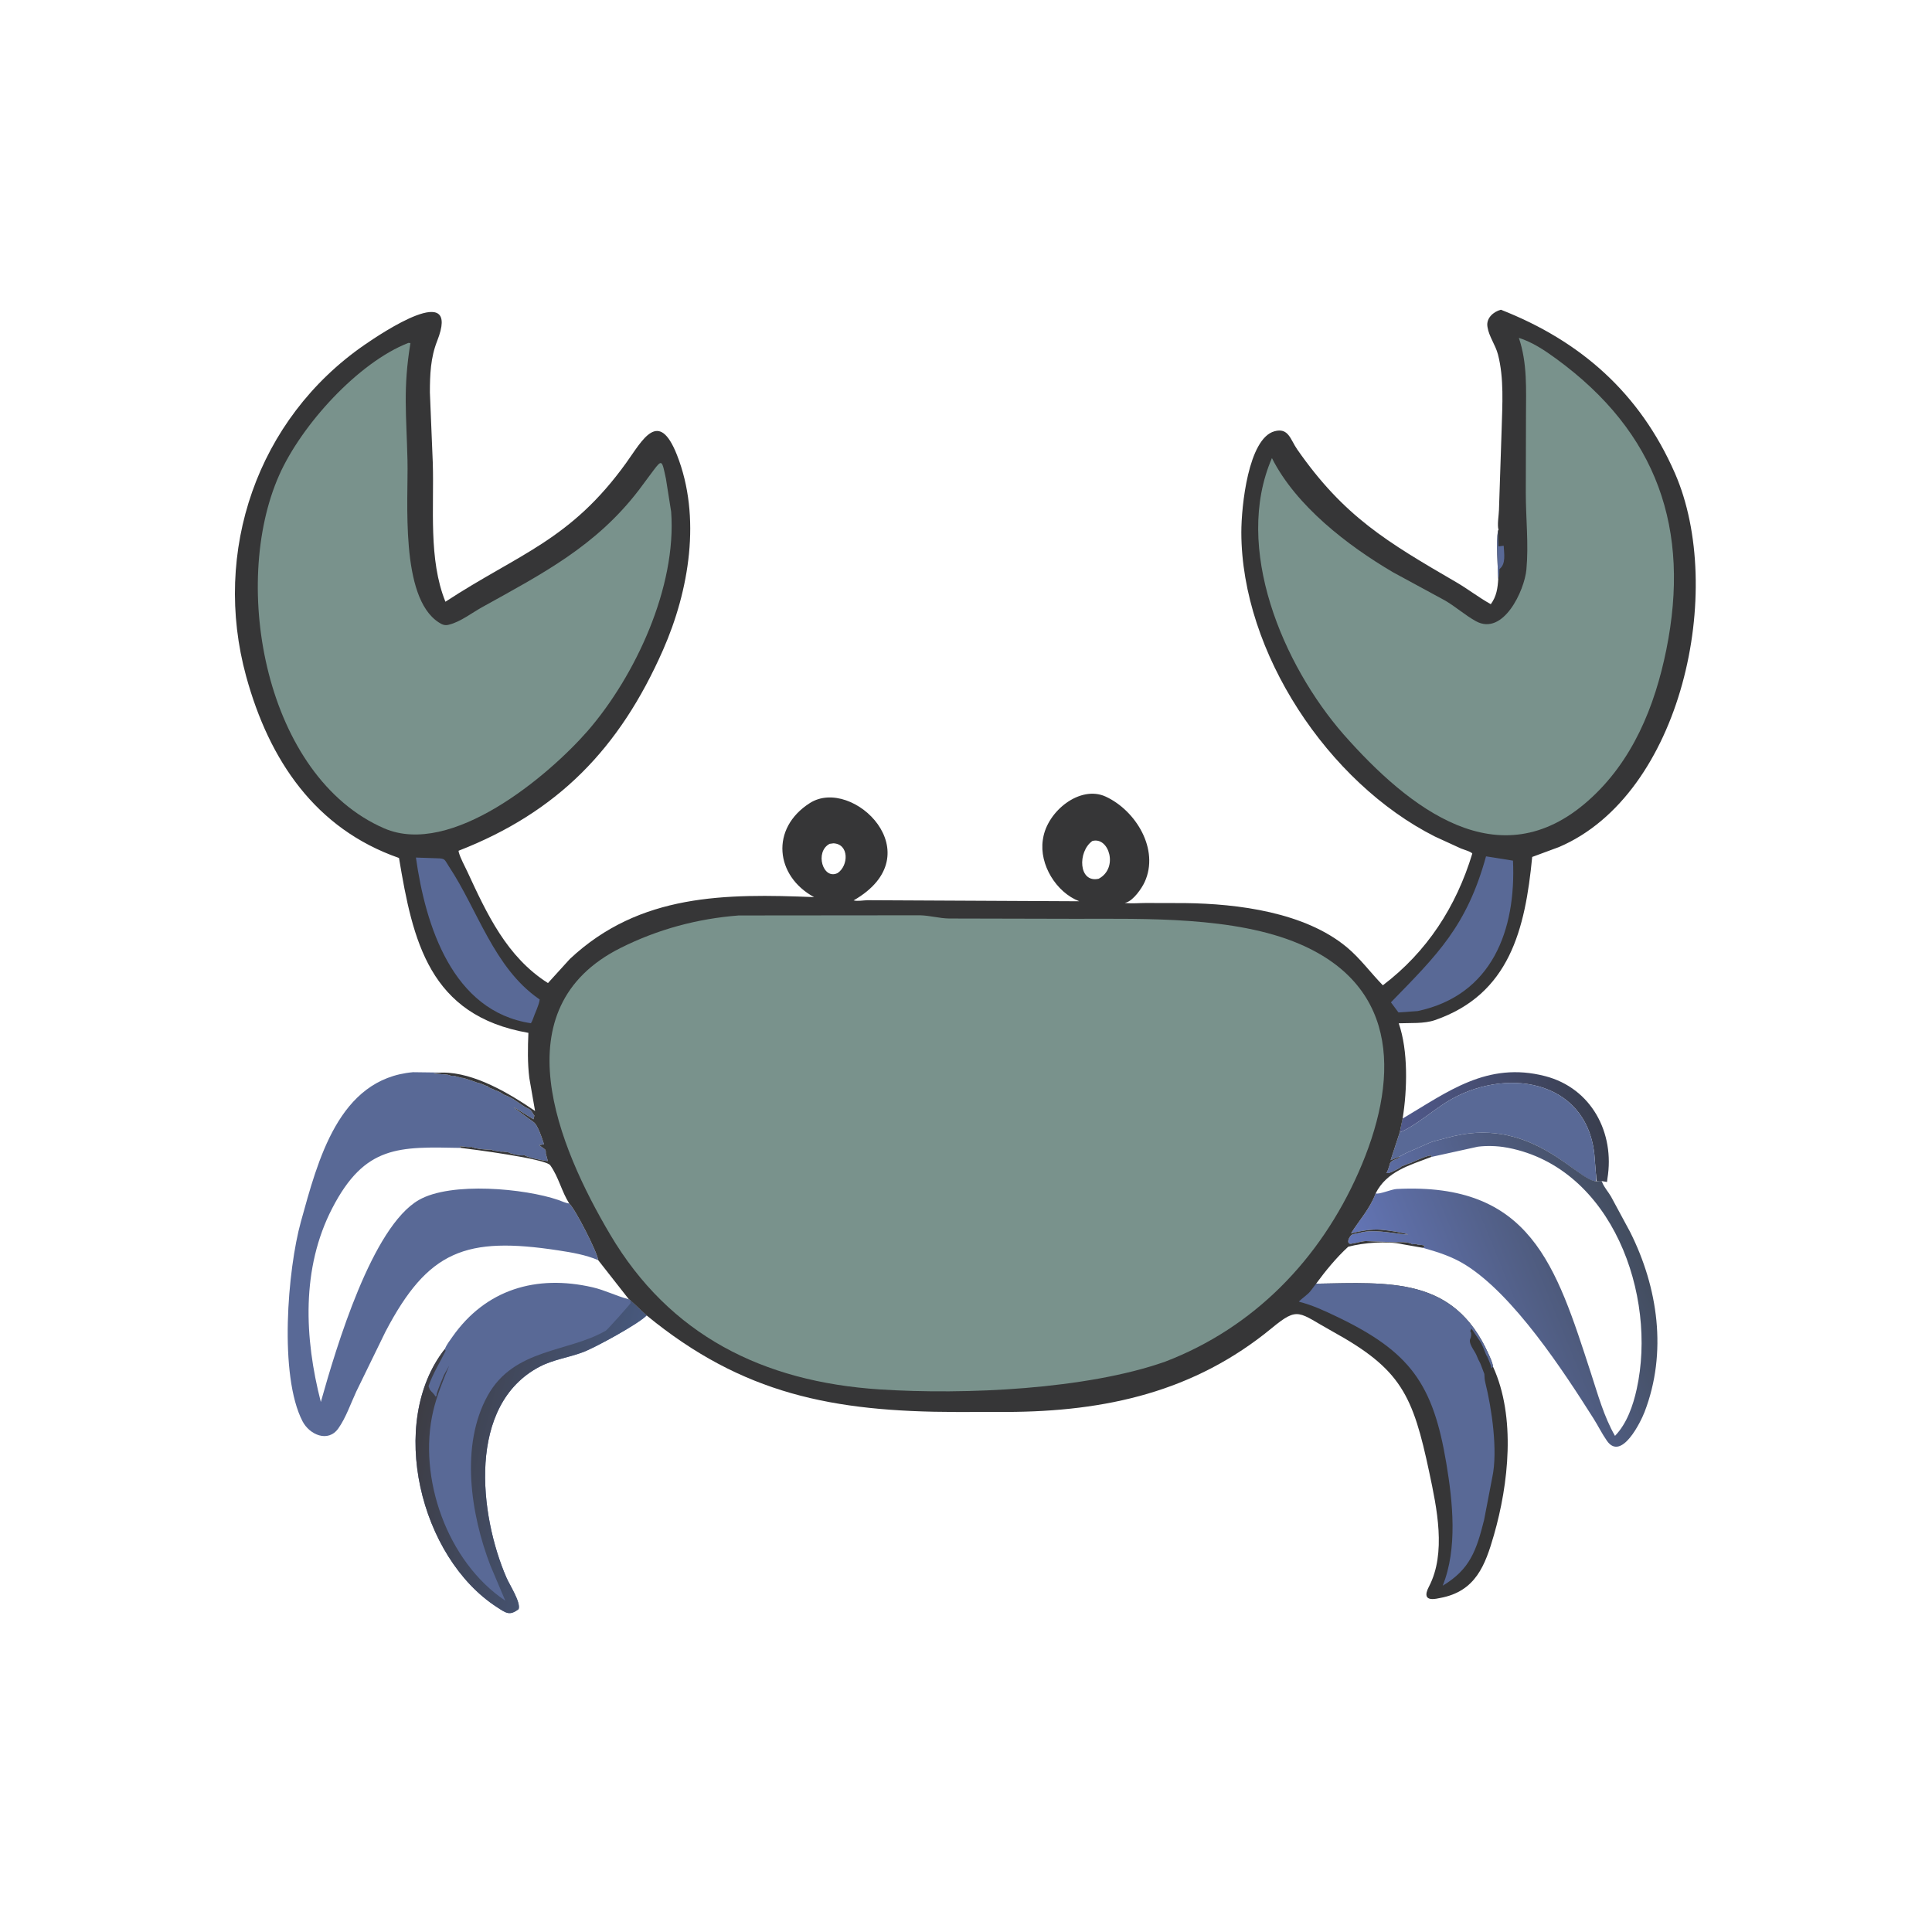
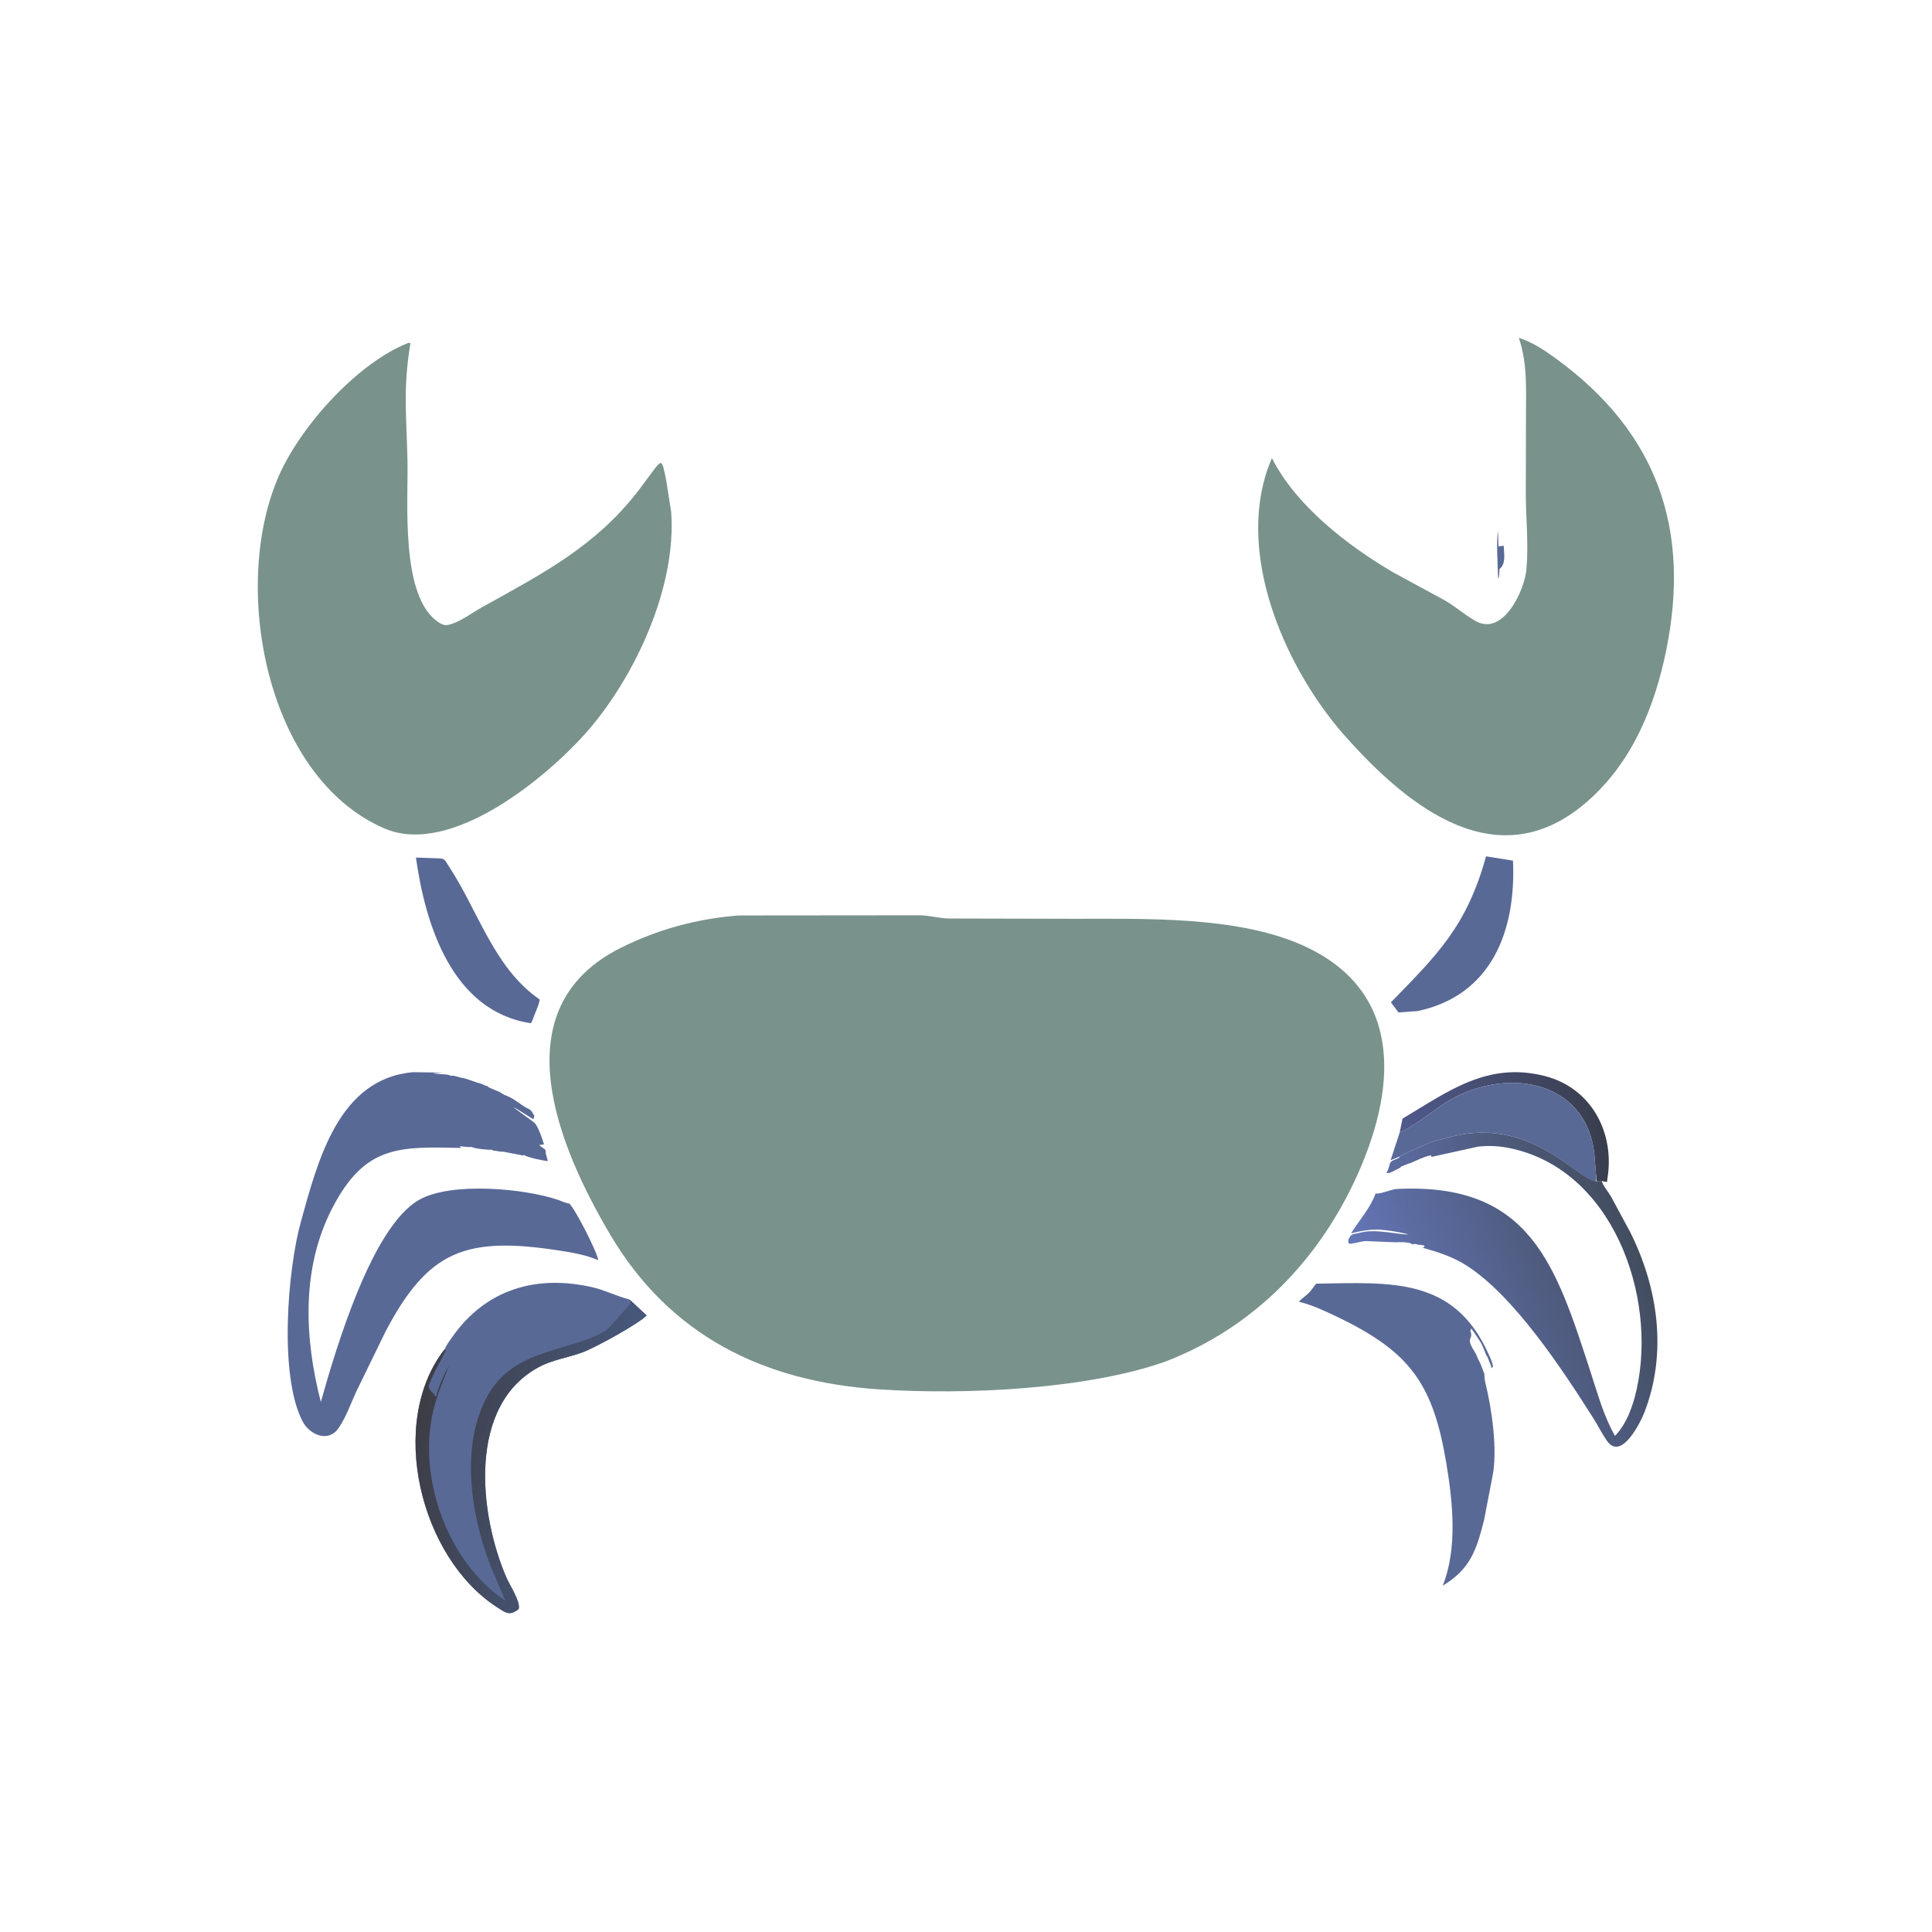
<svg xmlns="http://www.w3.org/2000/svg" version="1.1" style="display: block;" viewBox="0 0 2048 2048" width="640" height="640">
  <defs>
    <linearGradient id="Gradient1" gradientUnits="userSpaceOnUse" x1="1696.69" y1="1186.33" x2="1489.84" y2="1219.74">
      <stop class="stop0" offset="0" stop-opacity="1" stop-color="rgb(57,62,78)" />
      <stop class="stop1" offset="1" stop-opacity="1" stop-color="rgb(80,89,140)" />
    </linearGradient>
    <linearGradient id="Gradient2" gradientUnits="userSpaceOnUse" x1="443.179" y1="1505.1" x2="640.48" y2="1554.81">
      <stop class="stop0" offset="0" stop-opacity="1" stop-color="rgb(61,61,69)" />
      <stop class="stop1" offset="1" stop-opacity="1" stop-color="rgb(71,88,124)" />
    </linearGradient>
    <linearGradient id="Gradient3" gradientUnits="userSpaceOnUse" x1="1735.74" y1="1322.54" x2="1474.32" y2="1429.14">
      <stop class="stop0" offset="0" stop-opacity="1" stop-color="rgb(67,77,95)" />
      <stop class="stop1" offset="1" stop-opacity="1" stop-color="rgb(100,118,184)" />
    </linearGradient>
  </defs>
  <path transform="translate(0,0)" fill="url(#Gradient1)" d="M 1486.68 1185.8 C 1534.35 1157.62 1576.36 1124.82 1637.89 1140.73 C 1687.05 1153.45 1712.01 1201 1703.9 1249.5 L 1703.5 1252.96 L 1697.91 1251.99 C 1696.21 1251.52 1694.18 1251.98 1692.43 1252.15 C 1692.67 1249.63 1691.89 1246.29 1691.69 1243.57 L 1690.03 1222.89 C 1680.8 1143.15 1593.8 1130.7 1533.5 1168.14 C 1519.74 1176.68 1498.99 1194.2 1484.71 1200 L 1483.78 1200.36 L 1486.68 1185.8 z" />
  <path transform="translate(0,0)" fill="rgb(89,105,150)" d="M 1483.78 1200.36 L 1484.71 1200 C 1498.99 1194.2 1519.74 1176.68 1533.5 1168.14 C 1593.8 1130.7 1680.8 1143.15 1690.03 1222.89 L 1691.69 1243.57 C 1691.89 1246.29 1692.67 1249.63 1691.66 1252.15 C 1673.32 1252.76 1626.03 1184.76 1542.01 1204.13 L 1540 1204.55 C 1538.26 1205.06 1536.89 1205.54 1535.07 1205.82 L 1521 1209.51 C 1519.12 1210.07 1517.45 1210.51 1515.63 1211.3 L 1498.01 1219.01 C 1492.89 1221.1 1488.09 1223.3 1483.32 1226.15 L 1474.1 1229.87 L 1483.78 1200.36 z" />
  <path transform="translate(0,0)" fill="rgb(89,105,150)" d="M 471.41 1430.19 C 473.344 1425.48 476.68 1421.19 479.602 1417.03 C 514.802 1366.94 568.219 1350.81 628.092 1364.57 C 641.275 1367.6 652.898 1373.67 665.718 1377.05 L 666.614 1377.27 L 667.946 1378.08 L 685.475 1394.42 C 676.67 1403.52 630.868 1428.55 617.905 1433.4 C 602.748 1439.08 586.49 1441.18 572 1448.77 C 494.992 1489.11 507.822 1605.71 536.992 1672.67 C 540.234 1680.11 552.3 1698.63 549.751 1705.75 C 540.131 1713.12 536.39 1709.82 527.057 1703.82 C 445.061 1651.1 410.467 1507.9 471.41 1430.19 z" />
  <path transform="translate(0,0)" fill="url(#Gradient2)" d="M 667.946 1378.08 L 685.475 1394.42 C 676.67 1403.52 630.868 1428.55 617.905 1433.4 C 602.748 1439.08 586.49 1441.18 572 1448.77 C 494.992 1489.11 507.822 1605.71 536.992 1672.67 C 540.234 1680.11 552.3 1698.63 549.751 1705.75 C 540.131 1713.12 536.39 1709.82 527.057 1703.82 C 445.061 1651.1 410.467 1507.9 471.41 1430.19 L 472.464 1431.75 C 466.293 1444.4 458.834 1455.97 454.261 1469.42 L 455.666 1473.18 C 457.63 1475.82 460.18 1477.33 461.485 1480.35 L 462.75 1479.75 C 462.846 1476.11 464.998 1471.69 466.25 1468.25 L 468 1464 C 468.992 1461.86 469.652 1459.72 470.609 1457.61 L 476.202 1447.5 C 469.732 1463.17 463.187 1478.91 459.278 1495.47 C 442.505 1566.49 474.223 1655.75 535.629 1696.77 L 519.847 1659.55 C 499.064 1605.53 487.615 1532.32 516.971 1479.4 C 544.958 1428.95 602.368 1433.86 642.419 1410.4 C 643.855 1409.56 668.178 1382.4 668.505 1381.25 L 667.946 1378.08 z" />
  <path transform="translate(0,0)" fill="url(#Gradient3)" d="M 1483.32 1226.15 C 1488.09 1223.3 1492.89 1221.1 1498.01 1219.01 L 1515.63 1211.3 C 1517.45 1210.51 1519.12 1210.07 1521 1209.51 L 1535.07 1205.82 C 1536.89 1205.54 1538.26 1205.06 1540 1204.55 L 1542.01 1204.13 C 1626.03 1184.76 1673.32 1252.76 1692.43 1252.15 C 1694.18 1251.98 1696.21 1251.52 1697.91 1251.99 L 1698.52 1253.6 C 1700.53 1258.63 1704.9 1263.52 1707.67 1268.27 L 1728.05 1306.05 C 1757.56 1364.92 1767.54 1433.66 1743.35 1496.64 C 1739.3 1507.2 1718.8 1549.25 1703.43 1527.34 C 1698.16 1519.83 1694.03 1511.31 1689.1 1503.54 C 1657.56 1453.82 1604.68 1372.56 1553.11 1340.6 C 1539.05 1331.9 1523.94 1327.1 1508.14 1322.71 C 1512.68 1320.52 1508.28 1319.77 1505 1319.51 L 1503.49 1319.5 C 1501.51 1319 1501.24 1318.56 1499 1318.76 L 1497 1319 C 1494.28 1316.31 1482.84 1316.59 1479.31 1316.88 L 1448.31 1315.63 C 1445.78 1315.43 1438.71 1317.22 1436 1317.76 L 1434 1318 C 1425.61 1320.98 1429.81 1309.23 1434.49 1308.25 L 1440.5 1307 C 1443.38 1306.23 1448.74 1305.22 1451.64 1305.22 L 1453 1305.24 C 1465.12 1304.33 1488.81 1309.46 1492.7 1308.41 C 1483.15 1306 1473.62 1304.45 1463.83 1303.58 C 1453.91 1302.66 1441.79 1305.02 1432.14 1307.38 C 1441.09 1293.23 1452.24 1281.24 1458.25 1265.03 C 1470 1241.57 1494.24 1235.26 1517.24 1226.41 L 1517.37 1224.92 C 1514.29 1224.55 1507.34 1227.59 1504 1229 L 1495.51 1232.75 C 1494.05 1233.33 1493.21 1233.23 1491.67 1234.06 L 1485.5 1236.51 C 1484.58 1237.57 1484.04 1238.01 1482.73 1238.61 L 1475 1242.5 C 1471.78 1243.7 1474.49 1242.37 1472.22 1243.51 L 1469.49 1243.5 C 1471.09 1241.9 1472.1 1237.27 1472.99 1234.99 L 1473.5 1233 C 1475.2 1229.61 1480.42 1229.06 1483.47 1227.01 L 1483.32 1226.15 z M 1517.24 1226.41 C 1494.24 1235.26 1470 1241.57 1458.25 1265.03 C 1461.82 1266.46 1474.93 1260.65 1480.52 1260.37 C 1622.6 1253.18 1649.28 1341.37 1686.5 1455.73 C 1693.63 1477.63 1700.37 1502.08 1711.97 1522.08 C 1724.57 1509 1731.09 1490.07 1734.95 1472.61 C 1756.94 1373.21 1709 1238.11 1598.6 1216.72 L 1596.68 1216.4 C 1587.24 1214.64 1576.12 1214.33 1566.59 1215.54 L 1517.24 1226.41 z" />
-   <path transform="translate(0,0)" fill="rgb(89,105,150)" d="M 634.14 1335.86 C 621.223 1330.19 605.967 1327.63 592.066 1325.5 C 493.802 1310.47 453.78 1325.45 408.627 1411.63 L 377.654 1475.15 C 371.751 1487.87 366.783 1502.58 358.734 1514.06 C 347.744 1529.74 328.022 1520.69 320.752 1506.73 C 295.492 1458.24 304.894 1345.67 318.97 1295 C 336.967 1230.22 358.812 1143.51 437.822 1136.57 L 469.311 1136.98 L 459.227 1137.75 C 463.769 1139.02 475.255 1138.21 478 1140.49 L 479.344 1140.32 C 481.296 1140.16 481.735 1140.65 483.5 1141 L 489.516 1142.59 C 494.304 1142.97 488.133 1142.42 493 1143.24 L 503.44 1146.74 C 505.752 1147.9 508.16 1147.93 510.5 1149 L 514.175 1150.53 C 515.714 1151.21 515.018 1150.93 517 1151.5 L 518 1152.49 C 519.678 1153.69 522.54 1154.27 524.5 1155.49 L 529 1157.24 C 531.762 1158.6 534.038 1160.81 537 1161.5 L 541.221 1163.55 C 546.927 1166.39 551.552 1170.56 557.005 1173.75 L 560.51 1175.5 C 564.651 1177.81 563.928 1179.89 566.5 1182.51 L 565.5 1186.51 L 548.469 1175.94 C 547.13 1175.04 546 1174.53 544.5 1174 L 565.436 1189.34 C 570.119 1192.22 574.856 1207.48 576.664 1213 L 571.5 1213.91 L 577.789 1218.45 C 578.619 1220.11 578.668 1220.72 578.51 1222.5 L 580.75 1230.75 C 577.205 1230.76 558.234 1226.73 556 1224.51 L 554 1224.76 C 550.951 1224.94 540.958 1223.13 539 1221.51 L 533.094 1220.77 C 530.18 1221.25 526.545 1219.72 523.25 1219.75 L 521 1218.76 C 517.107 1219.12 502.368 1217.52 500 1215.76 L 498.953 1215.89 C 497.336 1216.05 495.858 1215.9 494.25 1215.75 L 487.362 1215.01 L 488.667 1216.84 C 500.137 1218.26 578.26 1228.19 583.29 1235.24 C 592.245 1247.79 595.378 1263.24 603.429 1275.76 C 609.763 1281.53 633.113 1327.2 634.14 1335.86 z M 603.429 1275.76 C 595.378 1263.24 592.245 1247.79 583.29 1235.24 C 578.26 1228.19 500.137 1218.26 488.667 1216.84 C 422.86 1215.48 386.859 1213.81 352.233 1280.68 C 319.187 1344.49 322.658 1418.41 340.093 1486.16 C 356.654 1427.38 394.406 1300.51 444 1272.03 C 478.225 1252.38 556.485 1259.87 591.832 1272.02 C 595.461 1273.27 599.637 1275.37 603.429 1275.76 z" />
-   <path transform="translate(0,0)" fill="rgb(54,54,55)" d="M 1587.88 562.535 L 1588.49 561.598 C 1586.92 556.473 1588.82 546.126 1588.97 540.534 L 1591.78 455.604 C 1592.5 429.49 1594.52 400.932 1587.84 375.527 C 1585.28 365.805 1578.35 356.533 1576.87 347 L 1576.69 345.905 C 1575.45 337.109 1583.18 330.363 1591 328.324 C 1675.41 361.436 1738.2 416.493 1775.45 501.536 C 1829.51 624.957 1782.98 842.388 1652.5 897.941 L 1624.19 908.409 C 1616.76 985.168 1600.22 1053.99 1521.08 1081.37 C 1509.55 1085.36 1494.9 1084.22 1482.72 1084.74 C 1492.85 1113.86 1491.8 1155.07 1486.83 1185.8 L 1483.78 1200.36 L 1474.1 1229.87 L 1483.32 1226.15 L 1483.47 1227.01 C 1480.42 1229.06 1475.2 1229.61 1473.5 1233 L 1472.99 1234.99 C 1472.1 1237.27 1471.09 1241.9 1469.49 1243.5 L 1472.22 1243.51 C 1474.49 1242.37 1471.78 1243.7 1475 1242.5 L 1482.73 1238.61 C 1484.04 1238.01 1484.58 1237.57 1485.5 1236.51 L 1491.67 1234.06 C 1493.21 1233.23 1494.05 1233.33 1495.51 1232.75 L 1504 1229 C 1507.34 1227.59 1514.29 1224.55 1517.37 1224.92 L 1517.24 1226.41 C 1494.24 1235.26 1470 1241.57 1458.25 1265.03 C 1452.24 1281.24 1441.09 1293.23 1432.14 1307.38 C 1441.79 1305.02 1453.91 1302.66 1463.83 1303.58 C 1473.62 1304.45 1483.15 1306 1492.7 1308.41 C 1488.81 1309.46 1465.12 1304.33 1453 1305.24 L 1451.64 1305.22 C 1448.74 1305.22 1443.38 1306.23 1440.5 1307 L 1434.49 1308.25 C 1429.81 1309.23 1425.61 1320.98 1434 1318 L 1436 1317.76 C 1438.71 1317.22 1445.78 1315.43 1448.31 1315.63 L 1479.31 1316.88 C 1482.84 1316.59 1494.28 1316.31 1497 1319 L 1499 1318.76 C 1501.24 1318.56 1501.51 1319 1503.49 1319.5 L 1505 1319.51 C 1508.28 1319.77 1512.68 1320.52 1508.14 1322.71 L 1487.13 1319.01 C 1470.19 1315.19 1445.53 1317.27 1429.18 1321.59 C 1416.86 1332.8 1404.98 1347.31 1395.13 1360.76 C 1473.37 1359.52 1541.01 1353.4 1577.61 1434.68 C 1579.55 1439 1582.09 1444.1 1582.68 1448.79 C 1607.07 1502.04 1599.17 1573.19 1583.61 1627.25 C 1574.41 1659.21 1564.27 1687.07 1526.46 1693.95 L 1522.41 1694.72 C 1510.35 1696.67 1510.36 1690.22 1514.7 1681.94 C 1533.4 1646.24 1523.02 1598.24 1515.14 1561 C 1497.71 1478.62 1485.15 1451.49 1412.89 1411.61 C 1375.98 1391.23 1376.77 1384.28 1348 1407.95 C 1266.12 1475.33 1172.41 1496.39 1066.92 1496.73 L 1014.14 1496.77 C 882.906 1496.55 787.231 1477.93 685.475 1394.42 L 667.946 1378.08 L 666.614 1377.27 L 634.14 1335.86 C 633.113 1327.2 609.763 1281.53 603.429 1275.76 C 595.378 1263.24 592.245 1247.79 583.29 1235.24 C 578.26 1228.19 500.137 1218.26 488.667 1216.84 L 487.362 1215.01 L 494.25 1215.75 C 495.858 1215.9 497.336 1216.05 498.953 1215.89 L 500 1215.76 C 502.368 1217.52 517.107 1219.12 521 1218.76 L 523.25 1219.75 C 526.545 1219.72 530.18 1221.25 533.094 1220.77 L 539 1221.51 C 540.958 1223.13 550.951 1224.94 554 1224.76 L 556 1224.51 C 558.234 1226.73 577.205 1230.76 580.75 1230.75 L 578.51 1222.5 C 578.668 1220.72 578.619 1220.11 577.789 1218.45 L 571.5 1213.91 L 576.664 1213 C 574.856 1207.48 570.119 1192.22 565.436 1189.34 L 544.5 1174 C 546 1174.53 547.13 1175.04 548.469 1175.94 L 565.5 1186.51 L 566.5 1182.51 C 563.928 1179.89 564.651 1177.81 560.51 1175.5 L 557.005 1173.75 C 551.552 1170.56 546.927 1166.39 541.221 1163.55 L 537 1161.5 C 534.038 1160.81 531.762 1158.6 529 1157.24 L 524.5 1155.49 C 522.54 1154.27 519.678 1153.69 518 1152.49 L 517 1151.5 C 515.018 1150.93 515.714 1151.21 514.175 1150.53 L 510.5 1149 C 508.16 1147.93 505.752 1147.9 503.44 1146.74 L 493 1143.24 C 488.133 1142.42 494.304 1142.97 489.516 1142.59 L 483.5 1141 C 481.735 1140.65 481.296 1140.16 479.344 1140.32 L 478 1140.49 C 475.255 1138.21 463.769 1139.02 459.227 1137.75 L 469.311 1136.98 C 503.036 1136.84 540.616 1159.49 567.192 1177.69 L 561.126 1142.88 C 559.146 1127.23 559.45 1110.61 560.121 1094.87 C 454.908 1076.66 437.585 997.324 422.962 909.499 C 334.358 878.619 285.366 806.002 260.939 716.952 C 224.698 584.836 272.497 444.133 386.54 365.473 C 404.519 353.073 489.103 296.313 463.432 361.397 C 456.384 379.268 455.738 396.995 455.707 415.921 L 458.766 490.554 C 460.292 537.765 454.011 593.017 472.175 637.858 C 550.157 586.791 604.573 572.979 663.863 490.552 C 680.983 466.752 698.085 432.723 717.627 482.307 C 743.589 548.182 730.584 625.997 702.841 688.988 C 656.697 793.763 591.039 860.933 486.105 901.831 L 486.288 903.26 C 488.13 910.006 492.303 917.261 495.248 923.629 C 516.3 969.16 537.344 1014.5 580.871 1042.09 L 604.117 1016.5 C 678.339 946.977 769.261 947.246 862.977 950.982 C 821.846 928.746 816.243 878.106 858.526 851.245 C 903.836 822.46 989.707 905.715 904.895 954.45 C 908.748 955.563 915.192 954.381 919.445 954.261 L 1144.09 955.377 C 1119.61 945.996 1101.56 916.457 1105.42 890.509 L 1105.66 889 C 1110.16 859.761 1145.06 831.979 1172.04 844.413 C 1204.09 859.181 1229.24 900.493 1213.37 935.008 C 1210.21 941.887 1201.5 954.315 1193.97 956.662 L 1192.27 957.122 C 1199.31 958.024 1207.38 957.24 1214.52 957.213 L 1255.95 957.315 C 1312.76 957.968 1383.19 967.183 1427.56 1003.99 C 1441.82 1015.82 1452.93 1031.2 1465.88 1044.45 C 1512.63 1008.97 1543.64 961.173 1560.69 904.831 C 1559.71 902.892 1551.17 900.463 1548.71 899.45 L 1521.02 886.747 C 1407.68 829.577 1316.14 691.424 1315.87 564.567 C 1315.81 536.502 1323.3 464.855 1350.93 457.187 C 1365.96 453.016 1367.82 465.927 1375.05 476.314 C 1424.63 547.505 1470.12 574.384 1543.81 617.252 C 1556.32 624.53 1567.65 633.457 1580.32 640.477 C 1586.4 632.146 1587.6 623.573 1588.21 613.599 C 1587.65 600.198 1586.04 575.003 1587.88 562.535 z M 1157.9 891.5 C 1142.11 902.822 1143.19 936.384 1164.66 931.5 C 1186.02 920.187 1175.43 886.533 1157.9 891.5 z M 879.424 894.5 C 863.347 902.901 872.31 933.105 887.878 925.5 C 899.586 917.745 900.292 894.708 883.5 893.949 L 879.424 894.5 z" />
+   <path transform="translate(0,0)" fill="rgb(89,105,150)" d="M 634.14 1335.86 C 621.223 1330.19 605.967 1327.63 592.066 1325.5 C 493.802 1310.47 453.78 1325.45 408.627 1411.63 L 377.654 1475.15 C 371.751 1487.87 366.783 1502.58 358.734 1514.06 C 347.744 1529.74 328.022 1520.69 320.752 1506.73 C 295.492 1458.24 304.894 1345.67 318.97 1295 C 336.967 1230.22 358.812 1143.51 437.822 1136.57 L 469.311 1136.98 L 459.227 1137.75 C 463.769 1139.02 475.255 1138.21 478 1140.49 L 479.344 1140.32 C 481.296 1140.16 481.735 1140.65 483.5 1141 L 489.516 1142.59 C 494.304 1142.97 488.133 1142.42 493 1143.24 L 503.44 1146.74 C 505.752 1147.9 508.16 1147.93 510.5 1149 L 514.175 1150.53 C 515.714 1151.21 515.018 1150.93 517 1151.5 L 518 1152.49 C 519.678 1153.69 522.54 1154.27 524.5 1155.49 L 529 1157.24 C 531.762 1158.6 534.038 1160.81 537 1161.5 L 541.221 1163.55 C 546.927 1166.39 551.552 1170.56 557.005 1173.75 L 560.51 1175.5 C 564.651 1177.81 563.928 1179.89 566.5 1182.51 L 565.5 1186.51 L 548.469 1175.94 C 547.13 1175.04 546 1174.53 544.5 1174 L 565.436 1189.34 C 570.119 1192.22 574.856 1207.48 576.664 1213 L 571.5 1213.91 L 577.789 1218.45 C 578.619 1220.11 578.668 1220.72 578.51 1222.5 L 580.75 1230.75 C 577.205 1230.76 558.234 1226.73 556 1224.51 L 554 1224.76 L 533.094 1220.77 C 530.18 1221.25 526.545 1219.72 523.25 1219.75 L 521 1218.76 C 517.107 1219.12 502.368 1217.52 500 1215.76 L 498.953 1215.89 C 497.336 1216.05 495.858 1215.9 494.25 1215.75 L 487.362 1215.01 L 488.667 1216.84 C 500.137 1218.26 578.26 1228.19 583.29 1235.24 C 592.245 1247.79 595.378 1263.24 603.429 1275.76 C 609.763 1281.53 633.113 1327.2 634.14 1335.86 z M 603.429 1275.76 C 595.378 1263.24 592.245 1247.79 583.29 1235.24 C 578.26 1228.19 500.137 1218.26 488.667 1216.84 C 422.86 1215.48 386.859 1213.81 352.233 1280.68 C 319.187 1344.49 322.658 1418.41 340.093 1486.16 C 356.654 1427.38 394.406 1300.51 444 1272.03 C 478.225 1252.38 556.485 1259.87 591.832 1272.02 C 595.461 1273.27 599.637 1275.37 603.429 1275.76 z" />
  <path transform="translate(0,0)" fill="rgb(89,105,150)" d="M 1588.21 613.599 C 1587.65 600.198 1586.04 575.003 1587.88 562.535 L 1588.5 579.199 L 1593.98 578.5 C 1594.28 586.384 1596.69 597.783 1589.49 603.19 C 1589.34 606.572 1589.55 610.474 1588.21 613.599 z" />
  <path transform="translate(0,0)" fill="rgb(89,105,150)" d="M 1575.25 907.767 L 1603.83 912.317 C 1607.17 985.462 1582.04 1054.89 1502.77 1071.78 L 1482.42 1073.21 L 1474.44 1062.52 C 1523.52 1012.08 1554.83 981.904 1575.25 907.767 z" />
  <path transform="translate(0,0)" fill="rgb(89,105,150)" d="M 440.895 909.044 L 463.536 909.823 C 472.272 910.026 471 911.112 475.946 918.583 C 506.509 964.752 523.475 1025.45 570.858 1058.62 L 572.099 1059.48 C 571.389 1065.59 567.077 1073.78 565.07 1079.84 C 564.447 1081.62 563.799 1083.07 562.795 1084.67 C 479.393 1072.12 450.96 980.661 440.895 909.044 z" />
  <path transform="translate(0,0)" fill="rgb(89,105,150)" d="M 1395.13 1360.76 C 1473.37 1359.52 1541.01 1353.4 1577.61 1434.68 C 1579.55 1439 1582.09 1444.1 1582.68 1448.79 L 1580.57 1450.42 C 1580.74 1448.56 1580.96 1448.9 1580.45 1447.53 L 1579 1444 C 1578.11 1442.07 1577.44 1439.83 1576.51 1438 L 1575.51 1436.5 C 1573.3 1431.15 1571.24 1424.79 1567.68 1420.03 L 1559.75 1408.25 L 1558.49 1411 C 1559.86 1413.05 1559.49 1413.62 1559.49 1416 L 1558.99 1418.25 C 1555.65 1423.32 1562.79 1431.21 1564.99 1436.25 L 1567 1441 C 1567.95 1442.87 1569.03 1444.58 1569.99 1447.25 L 1573.49 1456.5 C 1573.56 1459.78 1573.77 1462.74 1574.57 1465.93 C 1581.29 1492.9 1587.95 1537.88 1581.88 1566.05 L 1573.23 1611.09 C 1565.08 1643.49 1558.34 1663.55 1529.32 1680.9 C 1545.17 1641.62 1540.03 1592.25 1533.19 1551.29 C 1519.15 1467.21 1495.21 1433.11 1417.13 1395.74 C 1403.87 1389.39 1391.13 1383.44 1376.81 1379.83 C 1380.65 1375.69 1386.81 1372.19 1389.87 1367.66 L 1395.13 1360.76 z" />
  <path transform="translate(0,0)" fill="rgb(121,146,140)" d="M 432.872 363.5 L 435.071 363.688 C 427.12 412.06 430.814 439.379 431.953 488 C 432.936 529.962 423.79 632.963 464.992 659.697 C 468.396 661.906 471.205 663.319 475.292 662.346 L 476.5 662.027 C 488.268 659.001 500.168 649.691 510.896 643.736 C 575.33 607.968 631.685 578.913 677.185 519.5 L 692.502 498.897 C 701.867 486.453 701.713 487.791 705.937 507.609 L 711.443 542.422 C 717.407 622.158 673.511 716.424 623.078 774.677 C 581.012 822.85 478.384 908.927 407.25 878.083 C 281.412 823.519 243.958 620.504 296.017 503.5 C 319.764 450.128 379.904 384.149 432.872 363.5 z" />
  <path transform="translate(0,0)" fill="rgb(121,146,140)" d="M 1610.06 358.156 C 1624.51 362.743 1637.23 371.253 1649.37 380.096 C 1757.11 458.561 1792.16 561.141 1766.39 688.602 C 1754.18 749.002 1730.55 807.158 1683.59 848.744 C 1588.94 932.572 1493.57 857.012 1424.21 778.449 C 1360.06 704.938 1307.02 580.805 1348.29 485.593 C 1373.93 536.41 1428.64 578.317 1476.25 606.403 L 1531.41 636.346 C 1542.95 642.978 1552.96 652.113 1564.5 658.474 C 1593.57 674.495 1615.99 625.929 1618.05 603.774 C 1620.53 577.034 1617.42 549.296 1617.41 522.409 L 1617.6 440.46 C 1617.65 412.493 1619.16 385.102 1610.06 358.156 z" />
  <path transform="translate(0,0)" fill="rgb(121,146,140)" d="M 783.162 970.421 L 975.459 970.247 C 985.832 970.531 995.793 973.492 1006 973.65 L 1140.61 973.965 C 1213.94 973.975 1308.81 971.356 1377.19 1000.49 C 1485.58 1046.68 1482.27 1147.41 1439.97 1243 C 1399.19 1335.16 1329.25 1407.27 1235.25 1443.37 C 1152.16 1472.74 1023.39 1478.8 932.251 1472.82 C 808.642 1464.71 709.843 1415.32 646.788 1308.65 C 591.66 1215.39 530.149 1068.83 657.856 1004.85 C 697.246 985.119 739.272 973.778 783.162 970.421 z" />
</svg>